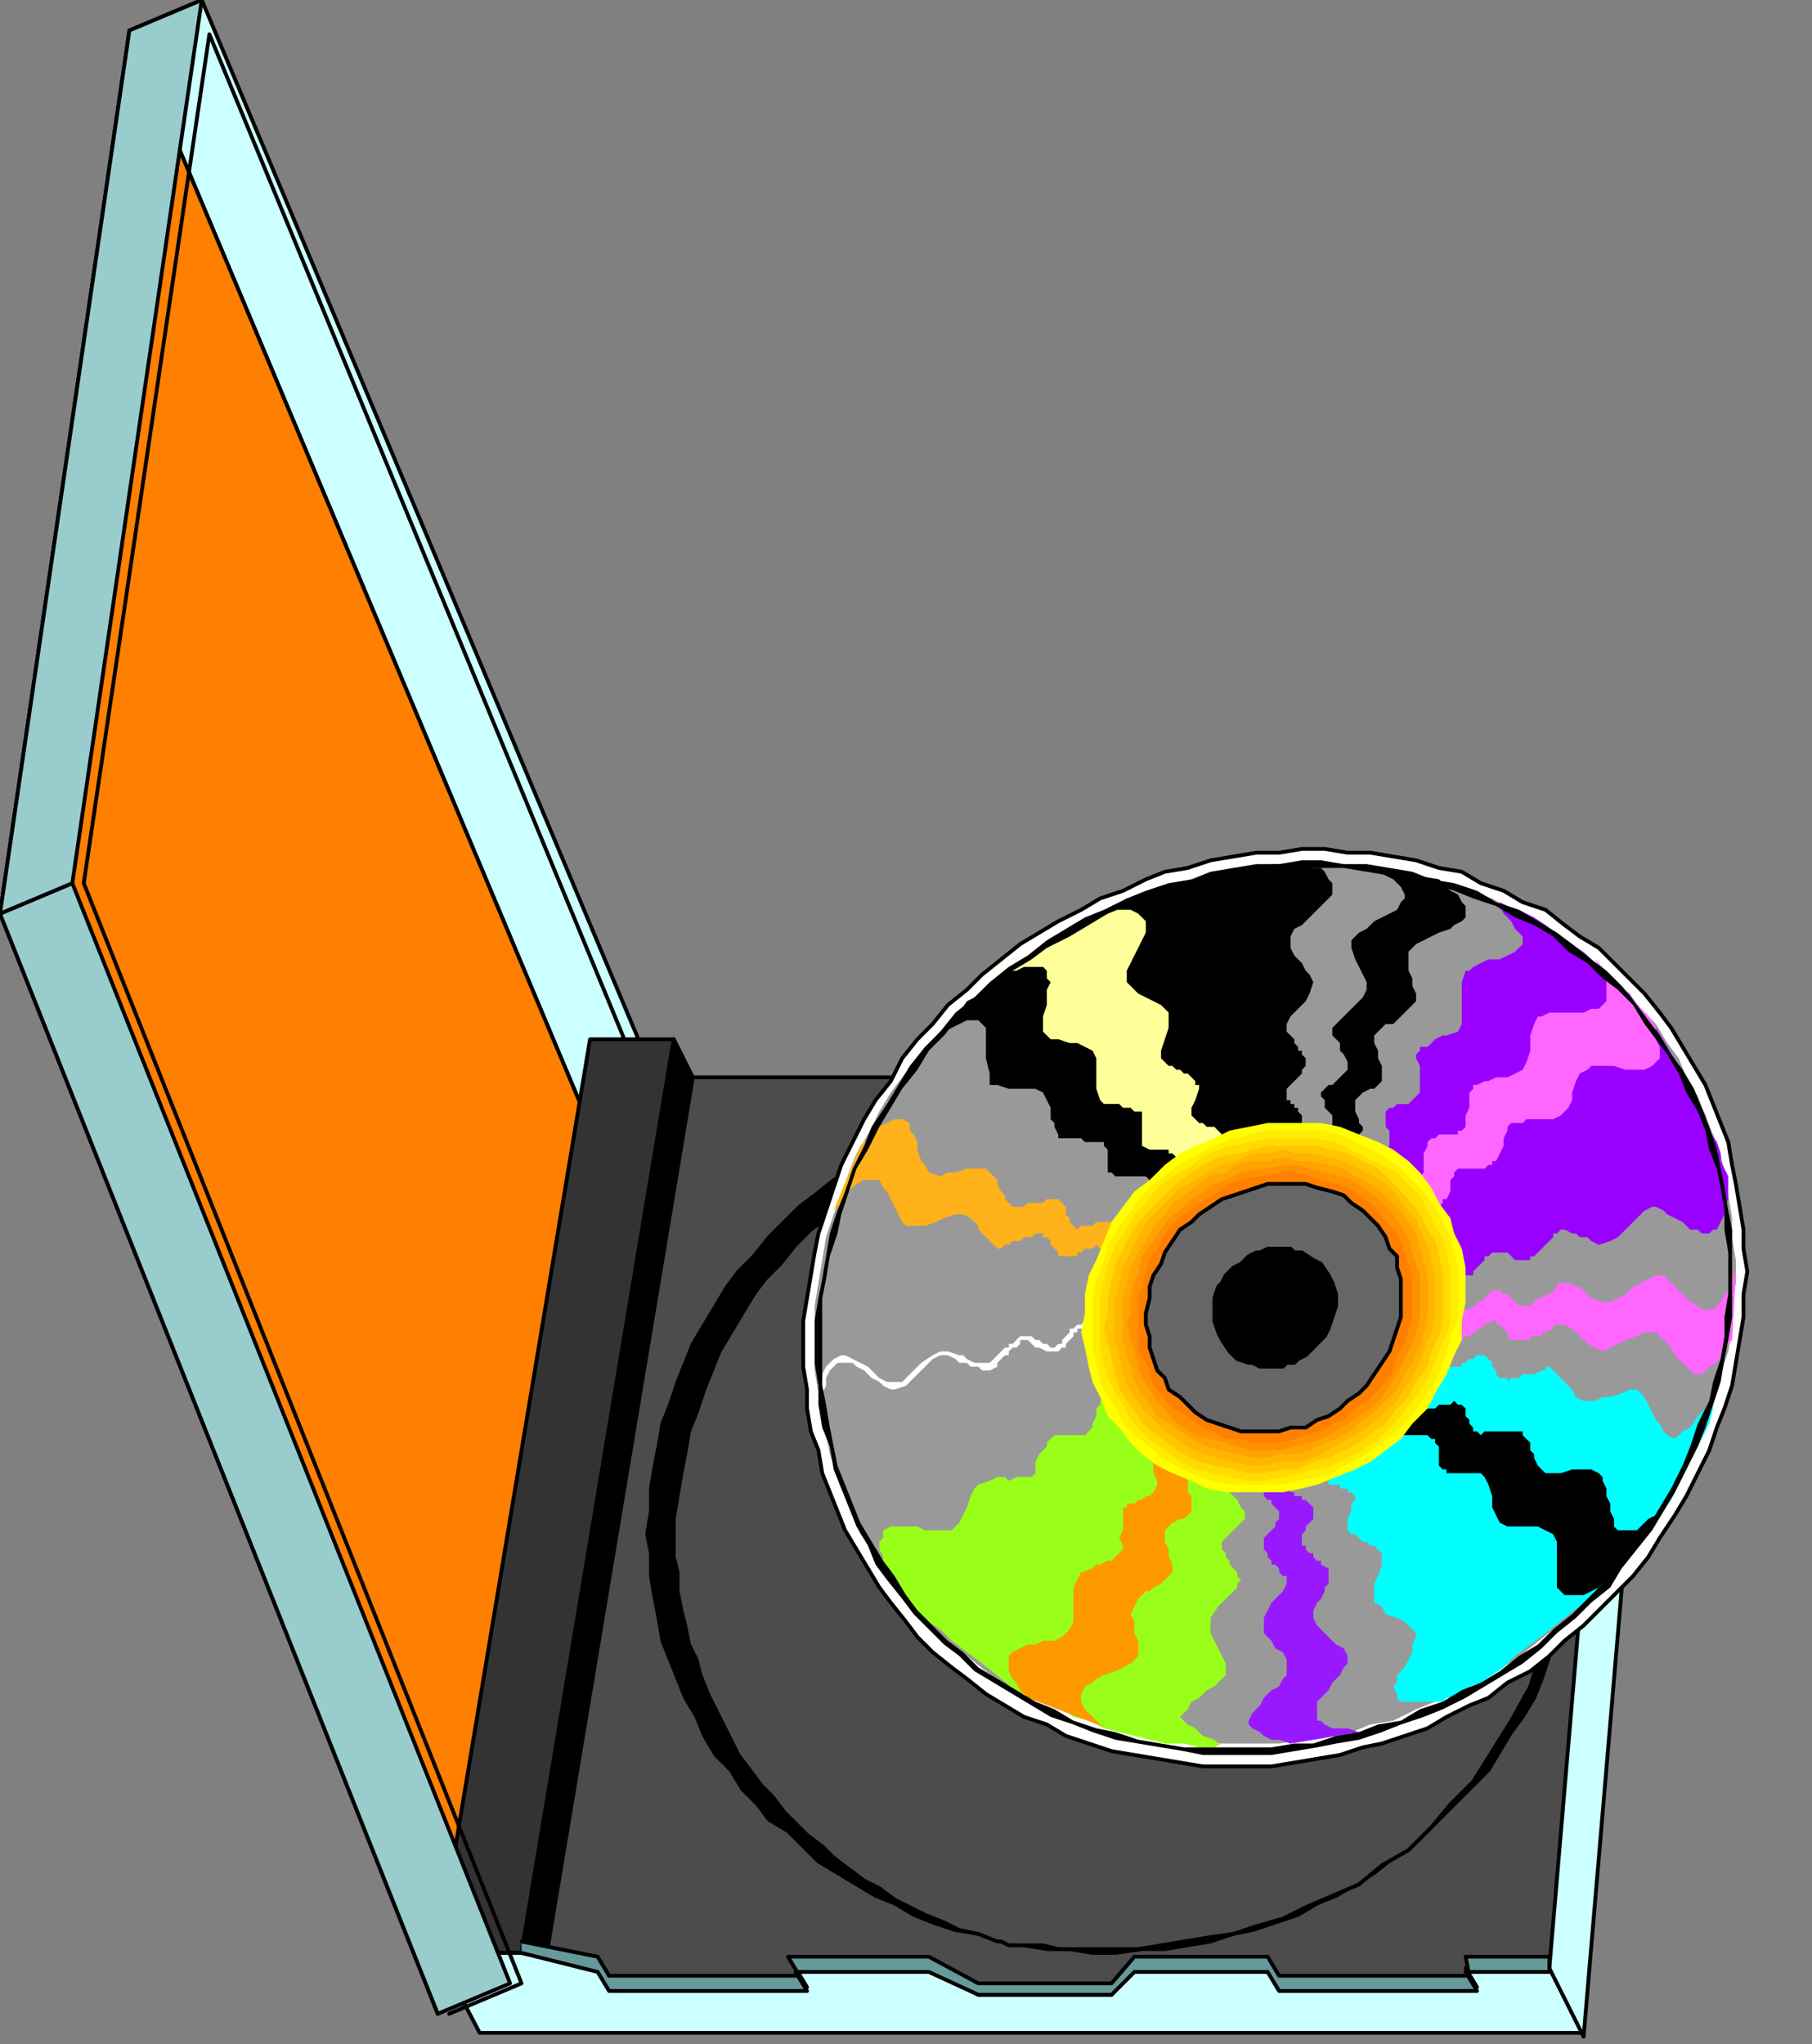
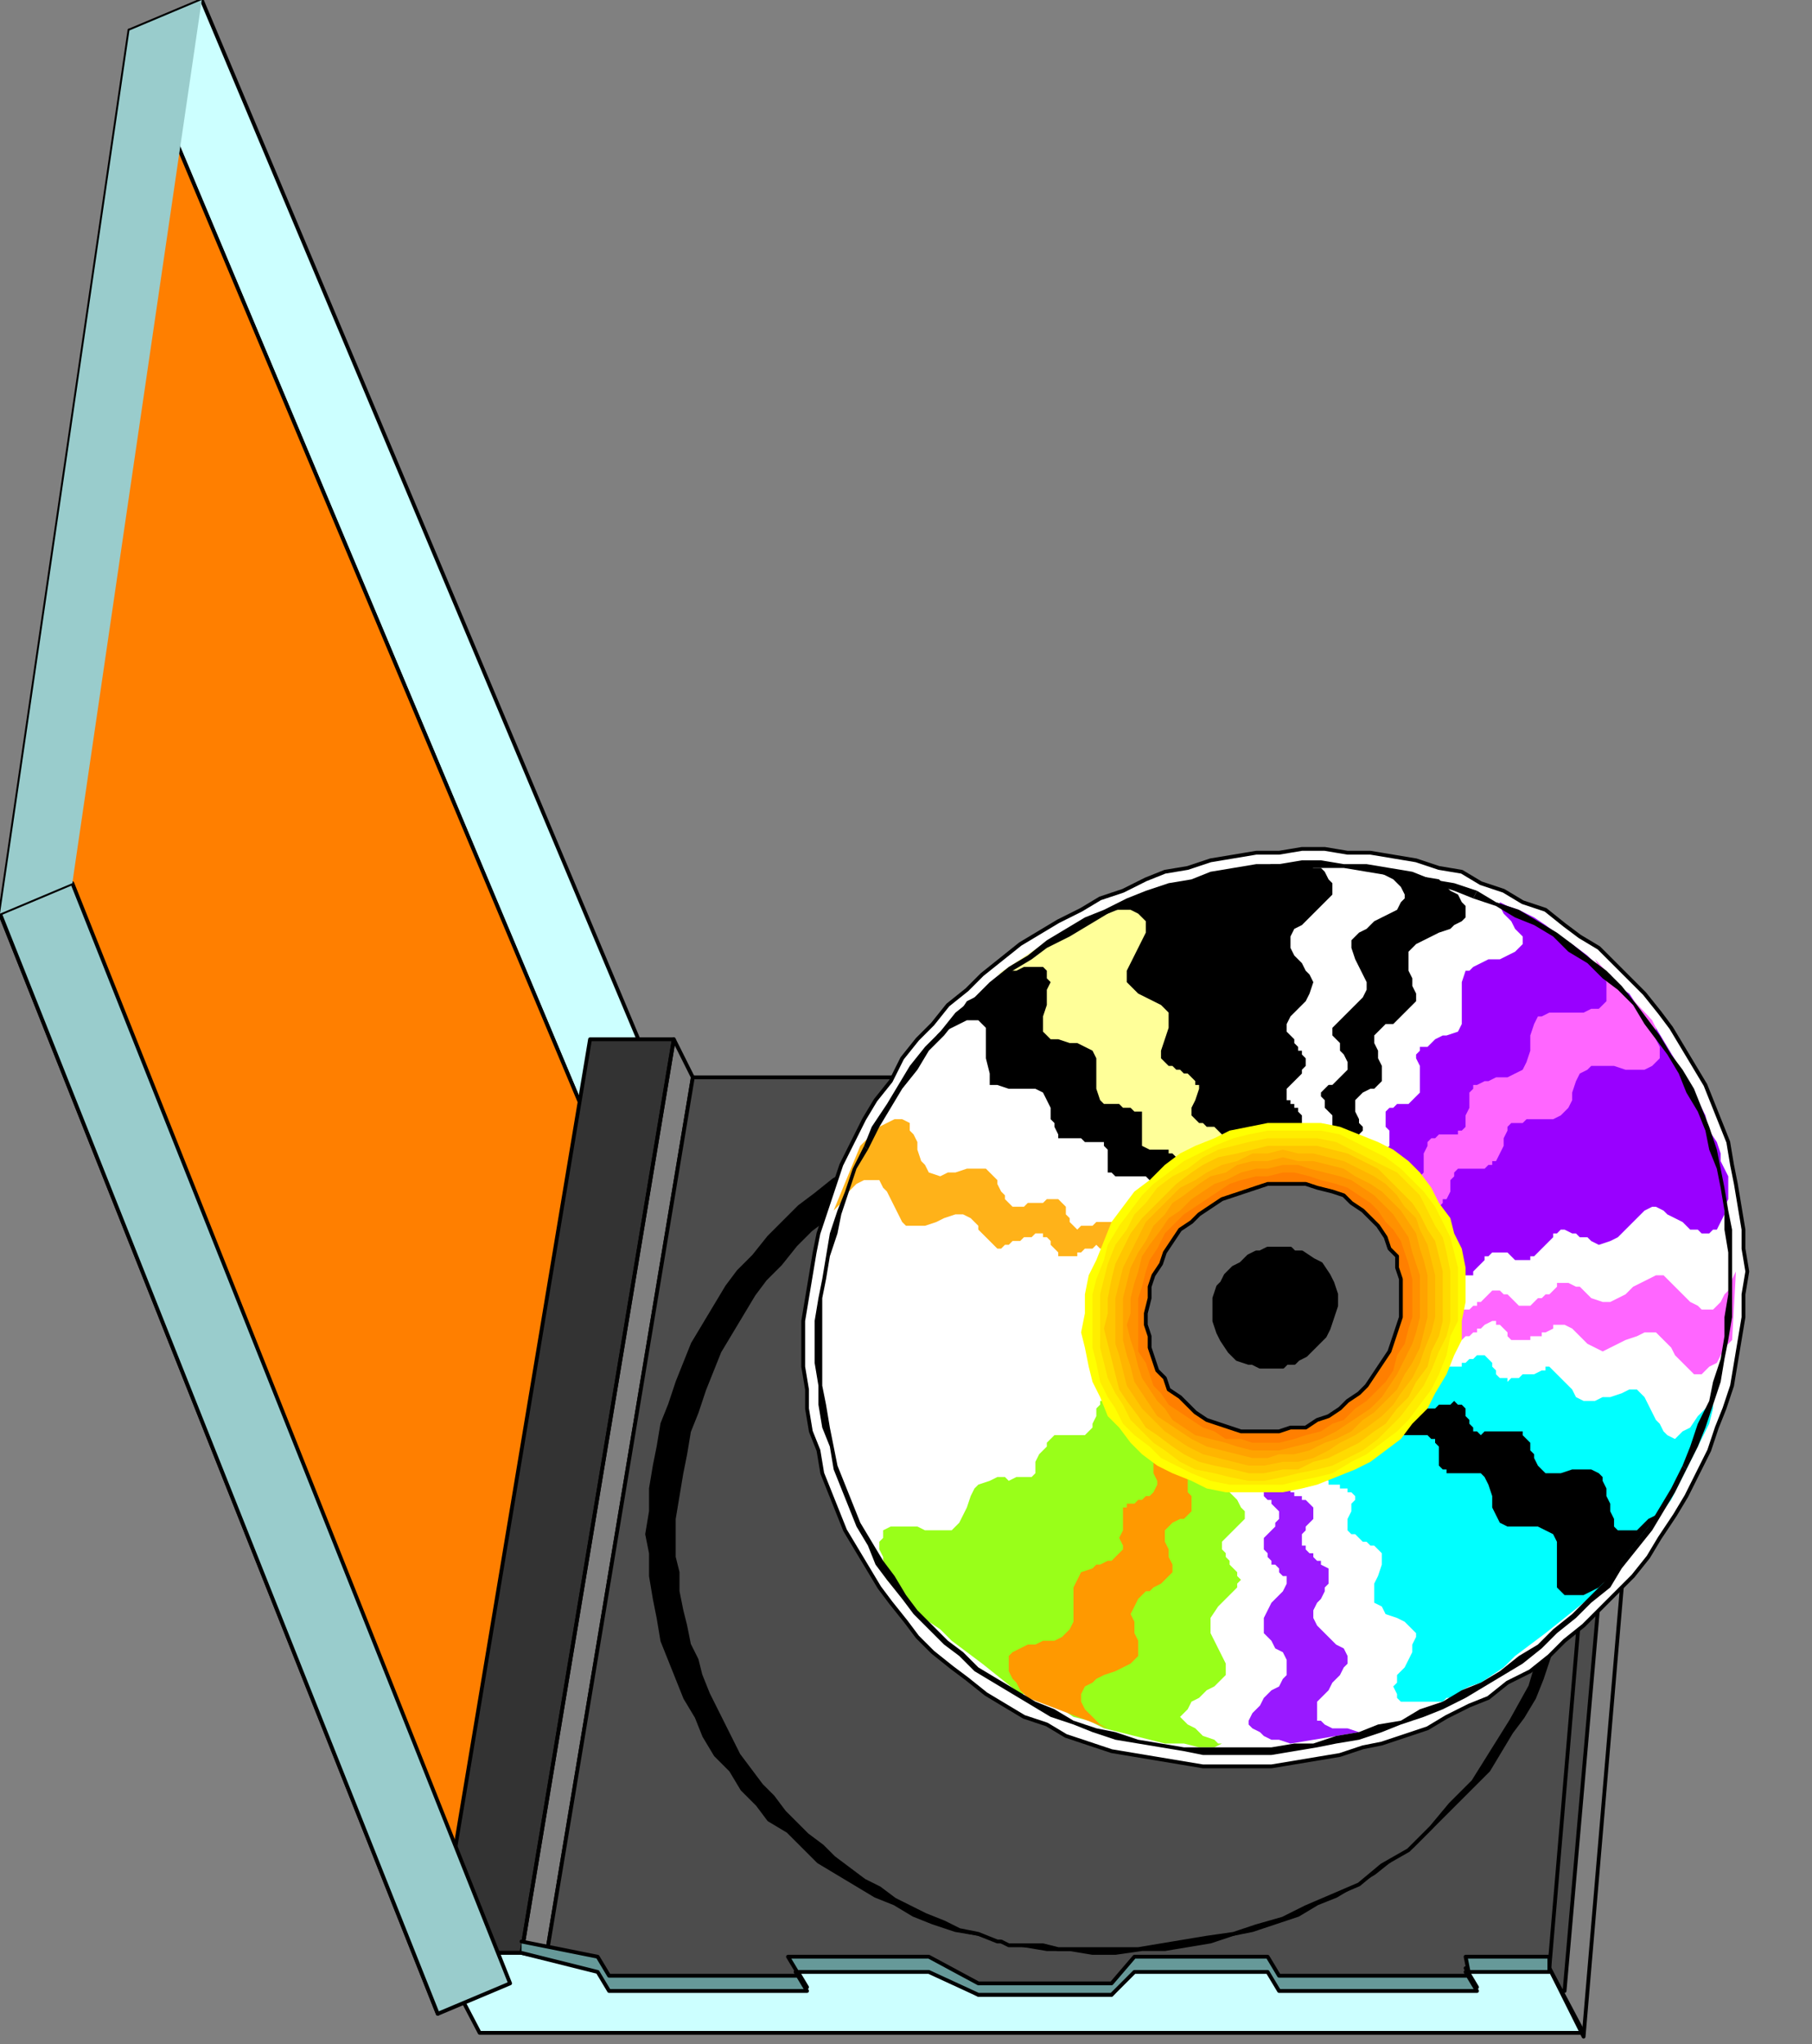
<svg xmlns="http://www.w3.org/2000/svg" fill-rule="evenodd" height="537" preserveAspectRatio="none" stroke-linecap="round" width="476">
  <rect width="100%" height="100%" fill="#808080" stroke="none" />
  <style>.brush0{fill:#fff}.pen0{stroke:#000;stroke-width:1;stroke-linejoin:round}.pen1{stroke:none}.brush2{fill:#cff}.brush3{fill:#000}.brush4{fill:#ff7f00}.brush6{fill:#4c4c4c}.brush7{fill:#9cc}.brush15{fill:#f6f}</style>
  <path class="pen1 brush2" d="M174 288 53 0 34 8l121 288 19-8z" />
  <path class="pen0" fill="none" d="M174 288 53 0 34 8l121 288 19-8" />
  <path class="pen1 brush4" d="m115 529 40-233L34 8 0 240l115 289z" />
  <path class="pen0" fill="none" d="m115 529 40-233L34 8 0 240l115 289" />
  <path class="pen1" style="fill:#333" d="m137 513 40-240h-22l-40 240h22z" />
  <path class="pen0" fill="none" d="m137 513 40-240h-22l-40 240h22" />
-   <path class="pen1 brush3" d="m142 523 40-240-5-10-40 240 5 10z" />
  <path class="pen0" fill="none" d="m142 523 40-240-5-10-40 240 5 10" />
  <path class="pen1 brush6" d="m411 523 21-240H182l-40 240h269z" />
  <path class="pen0" fill="none" d="m411 523 21-240H182l-40 240h269" />
  <path class="pen1 brush3" d="M287 513h6l7-1h6l6-1 6-1 6-2 5-1 6-2 6-2 5-3 5-2 5-3 5-3 5-4 5-3 4-4 4-4 4-4 4-4 4-4 3-5 3-5 3-4 3-5 2-5 2-6 2-5 2-5 1-6 1-6 1-5v-6l1-6-1-6v-5l-1-6-1-6-1-5-2-5-2-5-2-6-3-4-3-5-2-5-4-4-3-5-4-4-4-4-4-4-4-3-4-4-5-3-5-3-5-3-5-3-5-2-6-2-5-2-6-2-6-1-6-1-6-1-6-1h-19l-6 1-6 1-6 1-6 1-6 2-5 2-6 2-5 3-5 2-5 3-5 3-5 3-5 4-4 3-4 4-4 4-4 5-4 4-3 4-3 5-3 5-3 5-2 5-2 5-2 6-2 5-1 6-1 5-1 6v6l-1 6 1 5v6l1 6 1 5 1 6 2 5 2 5 2 5 3 5 2 5 3 5 4 4 3 5 4 4 3 4 5 3 4 4 4 4 5 3 5 3 5 3 5 2 5 3 5 2 6 2 6 1 6 2 6 1 6 1h6l6 1z" />
  <path class="pen0" fill="none" d="M287 513h6l7-1h6l6-1 6-1 6-2 5-1 6-2 6-2 5-3 5-2 5-3 5-3 5-4 5-3 4-4 4-4 4-4 4-4 4-4 3-5 3-5 3-4 3-5 2-5 2-6 2-5 2-5 1-6 1-6 1-5v-6h0l1-6-1-6v-5l-1-6-1-6-1-5-2-5-2-5-2-6-3-4-3-5-2-5-4-4-3-5-4-4-4-4-4-4-4-3-4-4-5-3-5-3-5-3-5-3-5-2-6-2-5-2-6-2-6-1-6-1-6-1-6-1h-6 0-13l-6 1-6 1-6 1-6 1-6 2-5 2-6 2-5 3-5 2-5 3-5 3-5 3-5 4-4 3-4 4-4 4-4 5-4 4-3 4-3 5-3 5-3 5-2 5-2 5-2 6-2 5-1 6-1 5-1 6v6h0l-1 6 1 5v6l1 6 1 5 1 6 2 5 2 5 2 5 3 5 2 5 3 5 4 4 3 5 4 4 3 4 5 3 4 4 4 4 5 3 5 3 5 3 5 2 5 3 5 2 6 2 6 1 6 2 6 1 6 1h6l6 1" />
  <path class="pen1 brush6" d="m333 292-2-1h-3l-2-1h-3l-2-1h-5l-2-1h-22l-6 1-6 1-6 1-6 1-5 2-6 2-6 2-5 3-5 2-5 3-5 3-5 3-5 4-4 4-4 3-4 4-4 5-4 4-3 4-3 5-3 5-3 5-2 5-2 5-2 6-2 5-1 6-1 5-1 6-1 6v10l1 4v5l1 5 1 4 1 5 2 4 1 4 2 5 2 4 2 4 2 4 2 4 3 4 3 4 3 3 3 4 3 3 3 3 4 3 3 3 4 3 4 3 4 2 4 3 4 2 4 2 5 2 4 2 5 1 5 2h1l2 1h9l4 1h21l6-1 6-1 6-1 7-1 6-2 7-2 6-3 7-3 7-3 6-5 7-4 6-6 5-6 6-6 5-8 5-8 5-9 3-10 4-10 3-12 2-12-81-107z" />
  <path class="pen0" fill="none" d="M333 292h0l-2-1h-3l-2-1h-3l-2-1h-5l-2-1h-9 0-13l-6 1-6 1-6 1-6 1-5 2-6 2-6 2-5 3-5 2-5 3-5 3-5 3-5 4-4 4-4 3-4 4-4 5-4 4-3 4-3 5-3 5-3 5-2 5-2 5-2 6-2 5-1 6-1 5-1 6-1 6h0v10l1 4v5l1 5 1 4 1 5 2 4 1 4 2 5 2 4 2 4 2 4 2 4 3 4 3 4 3 3 3 4 3 3 3 3 4 3 3 3 4 3 4 3 4 2 4 3 4 2 4 2 5 2 4 2 5 1 5 2h1l2 1h9l4 1h21l6-1 6-1 6-1 7-1 6-2 7-2 6-3 7-3 7-3 6-5 7-4 6-6 5-6 6-6 5-8 5-8 5-9 3-10 4-10 3-12 2-12" />
  <path class="pen1 brush2" d="M137 513h-22l11 21h290l-9-17h-22l3 5h-52l-3-5h-35l-6 7h-35l-13-7h-35l3 5h-52l-3-5-20-4z" />
  <path class="pen0" fill="none" d="M137 513h-22l11 21h290l-9-17h-22l3 5h-52l-3-5h-35l-6 7h-35l-13-7h-35l3 5h-52l-3-5-20-4" />
-   <path class="pen1 brush2" d="m416 535 20-235-9-18-20 235 9 18z" />
  <path class="pen0" fill="none" d="m416 535 20-235-9-18-20 235 9 18" />
  <path class="pen1 brush7" d="M134 521 19 232l-19 8 115 289 19-8z" />
  <path class="pen0" fill="none" d="M134 521 19 232l-19 8 115 289 19-8" />
  <path class="pen1 brush7" d="M19 232 53 0 34 8 0 240l19-8z" />
-   <path class="pen0" fill="none" d="M19 232 53 0 34 8 0 240l19-8m99 297 19-8m27-248L55 9 22 232l115 289" />
  <path class="pen1" style="fill:#699" d="m137 513 20 5 3 5h52l-3-5h35l13 6h35l6-6h35l3 5h52l-3-5h22v-4h-22l1 5h-50l-3-5h-35l-6 7h-35l-13-7h-37l3 5h-50l-3-5-20-4v3z" />
  <path class="pen0" fill="none" d="m137 513 20 5 3 5h52l-3-5h35l13 6h35l6-6h35l3 5h52l-3-5h22v-4h-22l1 5h-50l-3-5h-35l-6 7h-35l-13-7h-37l3 5h-50l-3-5-20-4" />
  <path class="pen1 brush0" d="m280 456 6 2 6 2 6 1 6 1 6 1 6 1h18l6-1 6-1 6-1 6-2 5-1 6-2 6-2 5-3 6-3 5-2 5-4 6-3 5-4 4-4 5-4 4-4 5-5 4-4 4-5 3-5 4-6 3-5 3-6 3-6 2-6 2-5 2-6 1-6 1-6 1-6v-6l1-6-1-6v-5l-1-6-1-6-1-5-1-6-2-5-2-5-2-5-3-5-3-5-3-5-3-4-4-5-4-4-4-4-4-4-5-3-4-3-5-4-6-2-5-3-6-2-5-3-6-1-6-2-6-1-6-1h-6l-6-1h-6l-6 1h-6l-6 1-6 1-6 2-6 1-5 2-6 3-6 2-5 3-6 3-5 3-5 3-5 4-5 4-4 4-5 4-4 5-4 4-4 5-3 6-4 5-3 5-3 6-3 6-2 6-2 6-2 6-1 5-1 6-1 6-1 6v12l1 6v5l1 6 2 5 1 6 2 5 2 5 2 5 3 5 3 5 3 5 3 4 4 5 3 4 4 4 5 4 4 3 5 4 5 3 5 3 6 2 5 3z" />
  <path class="pen0" fill="none" d="M280 456h0l6 2 6 2 6 1 6 1 6 1 6 1h18l6-1 6-1 6-1 6-2 5-1 6-2 6-2 5-3 6-3 5-2 5-4 6-3 5-4 4-4 5-4 4-4 5-5 4-4 4-5 3-5 4-6 3-5 3-6h0l3-6 2-6 2-5 2-6 1-6 1-6 1-6v-6l1-6-1-6v-5l-1-6-1-6-1-5-1-6-2-5-2-5-2-5-3-5-3-5-3-5-3-4-4-5-4-4-4-4-4-4-5-3-4-3-5-4-6-2-5-3-6-2h0l-5-3-6-1-6-2-6-1-6-1h-6l-6-1h-6l-6 1h-6l-6 1-6 1-6 2-6 1-5 2-6 3-6 2-5 3-6 3-5 3-5 3-5 4-5 4-4 4-5 4-4 5-4 4-4 5-3 6-4 5-3 5-3 6h0l-3 6-2 6-2 6-2 6-1 5-1 6-1 6-1 6v12l1 6v5l1 6 2 5 1 6 2 5 2 5 2 5 3 5 3 5 3 5 3 4 4 5 3 4 4 4 5 4 4 3 5 4 5 3 5 3 6 2 5 3" />
-   <path class="pen1" style="fill:#999" d="M324 458h12l7-1 6-1 6-1 5-2 6-1 6-3 5-2 6-2 5-3 5-3 5-3 5-4 5-4 4-3 5-4 4-4 4-5 4-4 3-5 4-5 3-5 3-5 2-5 3-6 2-5 2-6 1-5 2-6 1-6v-6l1-6v-6l-1-6v-5l-1-6-1-6-1-5-2-5-2-5-2-5-3-5-2-5-3-4-3-5-4-4-3-4-4-4-4-3-4-4-5-3-4-3-5-3-5-2-5-3-6-2-5-2-6-1-5-2-6-1h-6l-6-1h-13l-6 1h-6l-6 1-6 2-6 1-5 2-6 2-6 2-5 3-5 3-6 3-5 3-4 3-5 4-5 4-4 4-4 4-4 4-4 5-4 5-3 4-3 5-3 6-3 5-2 5-2 6-2 5-2 6-1 6-1 6-1 6v17l1 6 1 6 1 5 1 5 2 6 2 5 2 5 2 5 3 4 3 5 3 4 4 4 3 4 4 4 4 4 4 3 5 4 4 3 5 2 5 3 5 2 5 2 6 2 5 2 6 1 6 1 6 1h12z" />
  <path class="pen1 brush3" d="M301 235h1l1-1h2l2-1h2l3-1 2-1 3-1h4l3-1 3-1h4l3-1h9l2 1h2l1 1 1 2 1 1v3l-1 1-2 2-1 1-2 2-2 2-2 1-1 2v3l1 2 2 2 1 2 1 1 1 2-1 3-1 2-1 1-1 1-1 1-1 1-1 2v2l1 1 1 1v1l1 1v1h1v1l1 1v2l-1 1v1l-1 1-1 1-1 1-1 1v3h1v1h1v1h1v1l1 1v4l-1 1v1h-1l-1 1v3l1 1 1 1v3l-1 1v1h-1l-1 1h-1l-1 1v2l1 1v1l1 1v3l-1 1-1 2v4l1 2-1 1v1l-1 1-9 5v-3h-1l-2-1-1-1-1-1-1-1-1-1v-2l-1-1h-4l-2-1h-1v-3l1-2v-1l-1-1-1-1h-5l-1-1v-3l-1-1v-1l-1-1-1-1h-8l-1-1h-1v-6l-1-1v-1h-5l-1-1h-6v-1l-1-2v-1l-1-1v-3l-1-2-1-2-2-1h-7l-3-1h-2v-3l-1-4v-8l-1-1-1-1h-3l-2 1-2 1-2 1-2 1 1-1 1-1 2-2 2-2 2-3 4-2 3-3 4-3 4-3 5-3 4-3 6-3 5-3 6-3 6-2z" />
  <path class="pen1 brush0" fill-rule="nonzero" d="M222 356h-1l-2 1-1 1-1 1-1 2-1 2v2l-1 3h1l1-2 1-2v-2l1-2 1-1 1-1h2zm13 7h-2l-2-1-2-2-1-1-2-1-2-1-2-1v2h2l1 1 2 1 2 2 2 1 1 1 2 1h1zm17-7-3-1h-2l-2 1-3 2-1 1-2 2-2 2h-2v2l3-1 2-2 2-2 1-1 2-2 2-1h2l2 1z" />
  <path class="pen1 brush0" fill-rule="nonzero" d="M260 358h-4l-2-1-1-1h-1l-1 1 1 1h2l1 1h2l1 1h2l2-1z" />
-   <path class="pen1 brush0" fill-rule="nonzero" d="m267 352-1 1h-1v1h-1l-1 1-1 1-1 1-1 1 2 1v-1l1-1 1-1h1v-1l1-1h1l1-1z" />
  <path class="pen1 brush0" fill-rule="nonzero" d="M271 351h-3l-1 1 1 1v-1h2z" />
  <path class="pen1 brush0" fill-rule="nonzero" d="m278 353-1 1h-1l-1-1h-1l-1-1h-1l-1-1-1 1 1 1 1 1h1l2 1h3l1-1z" />
  <path class="pen1 brush0" fill-rule="nonzero" d="m283 348-1 1h-1v1l-1 1-1 1v1h-1l1 1h1v-1l1-1 1-1v-1h1v-1zm8 1-1-1h-2l-1-1h-2l-1 1h-1v1h5l1 1h1z" />
  <path class="pen1 brush0" fill-rule="nonzero" d="m300 346-2-1-1 1h-1l-2 1-1 1-1 1h-1l-1 1 2 1 1-1 1-1 1-1h1l1-1h2z" />
  <path class="pen1 brush0" fill-rule="nonzero" d="M303 349h1-1v-1h-1v-1h-1v-1h-1l-1 1 1 1h1v1h1v1h2-1v1l1-1z" />
  <path class="pen1 brush0" fill-rule="nonzero" d="M313 345h-4l-1 1-1 1-2 1-1 1h-1l1 1h1l1-1 1-1 2-1h1l1-1 1 1z" />
  <path class="pen1 brush0" fill-rule="nonzero" d="m325 345-2-1h-3l-2 1h-1l-2 1h-1l-1-1-1 2h5l2-1h1l1-1 2 1h1z" />
  <path class="pen1" style="fill:#ffb219" d="m325 340-1-2-1-1h-3l-1-1h-2l-1-1v-1l-1-1-1-1h-8v-3l-1-1v-1l-1-1h-7l-1-1v-1l-1-1-1-1-1-1h-5l-1 1h-3l-1 1-1-1-1-1v-1l-1-1v-2l-1-1-1-1h-3l-1 1h-4l-1 1h-3l-1-1-1-1v-1l-1-1-1-2v-1l-2-2-1-1h-5l-3 1h-2l-2 1-3-1-1-2-1-1-1-3v-2l-1-2-1-1v-2l-2-1h-2l-2 1-2 1-1 1-2 2-2 2-7 17 2-2 1-2 2-2 1-1 2-1h4l1 2 1 1 1 2 1 2 1 2 1 2 1 1h5l3-1 2-1 3-1h2l2 1 2 2v1l1 1 1 1 1 1 1 1 1 1h1l1-1h1l1-1h2l1-1h2l1-1h2v1h1l1 1v1l1 1 1 1v1h5v-1h1l1-1h2l1-1 1 1h2v1h1l1 1v1l1 1h2l2-1h4v1l1 1v1l1 1 1 2h1l1-1h3l1-1h1l1 1 1 1 1 1h1l2 1h4l1 1 1 1 1-1z" />
  <path class="pen1" style="fill:#99ff19" d="m319 459 2-1h-1l-1-1-3-1-2-2-2-1-2-2 1-1 1-1 1-2 2-1 2-2 2-1 2-2 1-1v-3l-1-2-1-2-1-2-1-2v-4l2-3 1-1 1-1 1-1 1-1 1-1v-1l1-1-1-1v-1l-1-1-1-1v-1l-1-1v-1l-1-1v-2l1-1 1-1 1-1 1-1 1-1 1-1v-2l-1-1-1-2-1-1-1-1v-3l1-1v-1h1l1-1 1-1v-3l-1-1v-1l-1-1v-2l1-1h1l1-1 1-1h1l1-1v-2l-1-2v-1l-1-1v-1l1-1 1-1 1-1v-7l1-2 1-1-5-1-3-2-2-1-1 1-1 1-1 1-2 1-1 1-1 1h-4l-1 1-1 1v1l-1 1-1 2-1 1v-1h-3l-1-1h-1l-1 1h-1l-1 1-1 2v1l-1 1-1 1h-6l-1 1h-1v1l-1 1v2l-1 2v1l-1 1-1 1h-8l-1 1-1 1v1l-2 2-1 2v3l-1 1h-4l-2 1-1-1h-2l-2 1-3 1-1 1-1 2-1 3-1 2-1 2-2 2h-7l-2-1h-7l-2 1v2l-1 1v2l1 2v2l1 3v1l1 1 1 1 1 1 1 2 2 1 2 3 3 2 3 2 3 3 4 3 4 3 5 4 5 4h2l1 1 2 1 3 1 3 1 3 2 4 1 4 2 4 1 4 1 4 1 4 1h5l4 1h4z" />
  <path class="pen1" style="fill:#f90" d="m291 454-2-1-2-2-1-1-1-1-1-2v-2l1-2 2-1 1-1 2-1 3-1 2-1 2-1 1-1 1-1v-4l-1-2v-3l-1-2 1-2 1-2 2-2h1l1-1 2-1 1-1 1-1 1-1v-2l-1-2v-2l-1-2v-3l1-1 1-1 2-1h1l1-1 1-1v-4l-1-1v-6l1-1h1v-1l1-1h1l1-1 1-1v-1l-1-1v-4l1-1h1v-1h3l1-1h1v-8l1-1 2-1 1-1v-3l1-2v-1l1-1 1-1-2-1-1 1-1 1-1 1-1 1v2l-1 1-1 1-1 1h-2v1l-1 1v6l-1 1h-4v1h-2l-1 1v2l-1 1v4h-1l-1 1h-1l-1 1h-1l-1 1v1h-1v4l1 2v1l-1 2-1 1h-1l-1 1h-1l-1 1h-2v1h-1v6l-1 2 1 2v1l-1 1-1 1-1 1h-1l-2 1h-1l-1 1-3 1-1 2-1 2v9l-1 2-1 1-1 1-2 1h-3l-2 1h-2l-2 1-2 1-1 1v4l1 2 1 1 1 2 2 2 21 8z" />
  <path class="pen1" style="fill:#9919ff" d="m336 353-1 1-1 2v1l1 1v5l-1 1-1 1v2l1 1 1 1v1l1 2v1l-1 1h-1v1h-1v1h-1v1l-1 1v1l1 1 1 1 1 1v3l-2 2-1 2v1l1 2v1l1 1h1v1l1 1 1 1v2l-1 1v1l-1 1-1 1-1 1v3l1 1v1l1 1v1h1l1 1v1l1 1h1v2l-1 2-1 1-1 1-1 1-1 2-1 2v4l2 2 1 2 2 1 1 2v4l-1 1-1 2-2 1-2 2-1 2-1 1-1 1-1 2v1l1 1 2 1 1 1 2 1h2l3 1 18-3-3-1h-4l-2-1-1-1h-1v-5l1-1 2-2 1-2 2-2 1-2 1-1v-2l-1-2-2-1-2-2-1-1-2-2-1-2v-2l1-2 1-1 1-2v-1l1-1v-4l-2-1v-1h-1l-1-1v-1h-1l-1-1v-1h-1v-3l1-1v-1l1-1 1-1v-3l-1-1-1-1h-1v-1h-2v-1h-1v-6l1-2 1-1-1-1v-1l-1-1h-1l-1-1v-3h1v-1l1-1 1-1h1v-2l-1-1-1-1-1-1-1-1v-3l1-2v-3l-1-1v-1l-1-2 1-1v-1h-1z" />
  <path class="pen1" style="fill:#0ff" d="M450 370v-1h-1l-1 1-2 2-2 3-2 1-2 2-2-1-1-1-1-2-1-1-1-2-1-2-1-2-1-1-1-1h-2l-2 1-3 1h-2l-2 1h-3l-2-1-1-2-1-1-1-1-1-1-1-1-1-1-1-1h-1v1h-1l-2 1h-3l-1 1h-2l-1 1v-1h-2l-1-1v-1l-1-1v-1l-1-1-1-1h-2l-1 1h-1l-1 1h-1v1h-5l-1-1-1-1-1-1v-1l-1-1h-1l-1 1h-6v-2l-1-1v-1l-1-2h-1l-2 1h-3l-1 1-1-1h-1l-1-1v-1l-2-1h-6l-1-1-1-1-2 4-4 3v4l1 1 1 1 1 2v1l-1 1v3l1 1h1l1 1 1 1 1 1 1 1-1 1-1 2-1 1v3l1 1 1 1h1l1 1 1 1v1l-1 2v4l1 1v1h3v1h2v1h1l1 1v1l-1 1v2l-1 2v3l1 1h1l1 1 1 1h1l1 1h1l1 1 1 1v3l-1 3-1 2v5l2 1 1 2 3 1 2 1 1 1 2 2v1l-1 2v2l-1 2-1 2-2 2v2l-1 1 1 2v1l1 1h11l1-1h1l2-1 1-1 2-1 3-1 3-2 3-2 3-3 4-3 4-3 5-4 5-4 5-4v-1l1-1 1-1 2-2 2-2 2-3 2-3 3-3 2-3 3-4 2-4 2-4 2-4 2-4 2-4 1-4z" />
  <path class="pen1 brush3" d="m437 396-2 2-2 1-2 2-1 1h-5l-1-1v-2l-1-2v-2l-1-2v-2l-1-2v-1l-1-1-2-1h-5l-3 1h-4l-2-2-1-2v-1l-1-1v-2l-1-1-1-1v-1h-10l-1 1-1-1h-1v-1l-1-1v-1l-1-1v-2l-1-1h-1l-1-1-1 1h-3l-1 1h-2l-1-1h-1v-1l-1-1-1-1v-2h-1l-1-1h-6l-1-1v-6h-7l-1-1h-1v-1l-1-2h-1l-1-1h-2l-1-1-1-1h-1l-1-2-1 2v1l1 2h1l1 1 2 1 1 1 1 1v2l1 1 1 1h2l2 1h2v7l1 1h4l1 1h1v3l1 1v2h1l1 1h7l1 1h1v1l1 1v5l1 1h1v1h9l1 1 1 2 1 3v3l1 2 1 2 2 1h8l2 1 2 1 1 2v12l1 1 1 1h5l2-1 2-1 2-2 15-19z" />
  <path class="pen1 brush15" d="m346 343 1 1 1 1h3l1-1h2l1 1 1 1 1 1h3l1-1h1l2-1h2l1 1 1 1v1l1 1 1 1h1l1-1h2l1-1h3l1 1 1 1v1h2l1 1h1l1-1h1l1-1h1v-1h1l1-1 2-1h1v1h1l1 1 1 1v1l1 1h5v-1h3v-1h1l2-1v-1h3l2 1 1 1 1 1 1 1 1 1 2 1 2 1 2-1 2-1 2-1 3-1 2-1h3l1 1 2 2 1 1 1 2 2 2 1 1 1 1 1 1h2l1-1 1-1 2-1 1-2 1-2 2-2 1-18-1 2-1 3-1 1-1 2-1 1-1 1h-3l-1-1-2-1-1-1-2-2-1-1-2-2-1-1h-2l-2 1-2 1-2 1-2 2-2 1-2 1h-2l-3-1-1-1-1-1-1-1h-1l-2-1h-3v1l-1 1-1 1h-1l-1 1h-1l-1 1-1 1h-3l-1-1-1-1-1-1h-1l-1-1h-2l-1 1-1 1-1 1h-1v1h-1l-1 1h-4l-1-1h-1l-1-1h-3l-1 1-1 1h-2l-1 1-1-1-1-1-1-1v-1h-1v-1h-2l-1 1-1 1-2 1h-4l-1-1h-5l-1 1h-2l-1-1-1-1v2z" />
  <path class="pen1" style="fill:#90f" d="m396 238-2-1v1l1 2 2 2 1 2 2 2v2l-1 1-1 1-2 1-2 1h-3l-2 1-2 1-1 1h-1l-1 3v11l-1 2-3 1h-1l-2 1-1 1-1 1h-2v1l-1 1v1l1 2v7l-1 1-1 1-1 1h-3l-1 1h-1l-1 1v4l1 1v4l-1 1v1h-1l-1 1h-1l-1 1h-1l-1 1v6l-1 1-1 1h-3v1h-3v5l-1 2v1h-1l-1 1-1 1-1 1-1 1v2l-1 1-1 2h-1l-1 1 3 3 3 4h4l1-1h2l1-1h1l2 1h2l1-1h1l1-1 2-1 1-1 1-1 1 1 1 1 1 1h1v1h3l1-1 1-1 1-1 1-1h2l1 1h7v-1l1-1 1-1 1-1v-1h1l1-1h4l1 1 1 1h4v-1h1l1-1 1-1 1-1 1-1 1-1v-1h1l1-1h1l2 1h1l1 1h2l1 1 2 1 3-1 2-1 1-1 2-2 2-2 2-2 2-1h1l2 1 1 1 2 1 2 1 2 2h2l1 1h2l1-1h1l1-2 1-2v-2l1-2v-6l-1-2-1-2v-2l-1-3-2-3-1-4-2-4-2-4-3-5-3-5-3-5-1-1-1-2-1-1-2-2-2-3-3-2-2-3-3-2-3-3-4-3-3-2-4-3-3-2-4-2-3-1z" />
  <path class="pen1 brush15" d="m419 252 1 2 1 2 1 2v5l-1 1-1 1h-2l-2 1h-9l-2 1h-1l-1 2-1 3v4l-1 3-1 2-2 1-2 1h-3l-2 1h-1l-2 1h-1v1l-1 1v4l-1 2v3l-1 1h-1v1h-5l-1 1h-1l-1 1v1l-1 2v5l-1 1h-1v1h-1l-1 1h-4v1l-1 2v2l-1 1-1 1-1 1h-6v1l-1 1v3l-1 1-1 1-1 1h-2l-1 1-1 1-1 2-1 1-1 1-2 1h-1l1 2h2l1-1 2-1 1-1 1-1 1-1 1-1h4l1-1 1-1v-2l1-1 1-1v-1h3l1 1h3l1-1 1-1 1-1v-2l1-1h1l1-1h5l1-1v-1h1l1-2v-3l1-1v-1l1-1h7l1-1h1v-1h1l1-2 1-2v-2l1-2v-1l1-1h3l1-1h7l2-1 2-2 1-2v-2l1-3 1-2 2-1 1-1h6l3 1h5l2-1 1-1 1-1v-3l-1-2v-3l-1-2-15-16z" />
  <path class="pen1 brush3" d="m338 333 2-1v-1l1-2v-1l1-2v-1l1-1 1-1 2-2v-8h2l1-1h2v-1h1v-8h1l1-1 1-1h1v-1l1-1v-1l1-1v-1l-1-1v-1l-1-2v-3l1-1 1-1 2-1h1l1-1 1-1v-4l-1-2v-2l-1-2v-2l1-1 1-1 1-1h2l1-1 1-1 2-2 2-2v-2l-1-2v-2l-1-2v-5l1-1 1-1 2-1 2-1 2-1 3-1 1-1 2-1 1-1v-3l-1-1-1-2-2-1-1-1-2-2-18-3 2 1 2 1 2 1 1 1 1 1 1 2v1l-1 1-1 2-2 1-2 1-2 1-2 2-2 1-1 1-1 1v2l1 3 1 2 1 2 1 2v2l-1 2-2 2-1 1-1 1-1 1-1 1-1 1-1 1v2l2 2v2l1 1 1 2v2l-1 1-1 1-1 1-1 1h-1l-1 1-1 1v1l1 1v2l1 1 1 1v5l-1 1h-1v1l-1 1-1 1v3l1 1v3l-1 1h-1v1h-2v1h-1l-1 1v2l1 3v2l-1 2-1 1-1 1v6l-1 1-1 1 1 1z" />
  <path class="pen1" style="fill:#ff9" d="M328 335v-2l-1-1-2-1-1-1-1-1v-4l-1-1-1-1h-1l-1-1h-1l-2-1h-1l1-2v-2l1-1v-2l-1-1-1-1h-3l-1-1h-1v-6l-1-1-1-1h-1v-1h-5l-2-1v-9h-2l-1-1h-2l-1-1h-4l-1-1-1-3v-8l-1-2-2-1-2-1h-2l-3-1h-2l-2-2v-4l1-3v-4l1-2-1-1v-2l-1-1h-5l-2 1h-2l-3 1 15-10 12-6h2l2-1h4l2 1 1 1 1 1v3l-1 2-1 2-1 2-1 2-1 2v3l1 1 2 2 2 1 2 1 2 1 2 2v4l-1 3-1 3v2l1 1 1 1h1l1 1h1l1 1h1l1 1 1 1v1h1v1l-1 3-1 2v2l1 1 1 1h1l1 1h2l1 1 1 1v4l-1 2v1l1 1 1 1h1l1 1 1 1v3l-1 1-1 2-1 1 1 1 1 1 1 1h1l1 1 1 1v2l-1 2 1 1v1l1 2 1 1 1 1v1l-1 2-2 1z" />
  <path class="pen1 brush3" fill-rule="nonzero" d="m442 385-3 6-3 5-3 5-4 5-4 5-4 5-4 4-4 4-5 4-4 4-5 3-5 4-5 3-5 2-5 3-6 2-5 3-6 1-5 2-6 1-6 2h-5l-6 1h-23l-6-1-6-1-6-2-5-1-6-2v1l5 2 6 2 6 1 6 1 6 1 5 1h18l6-1 6-1 5-1 6-1 6-2 5-2 6-2 5-2 6-3 5-3 5-3 5-3 5-4 4-4 5-4 4-4 5-4 3-5 4-5 4-5 3-5 3-5 3-6z" />
  <path class="pen1 brush3" fill-rule="nonzero" d="m387 236 6 2 5 3 5 2 5 3 4 4 5 3 4 4 4 3 4 4 3 5 3 4 3 4 3 5 2 5 3 5 2 5 1 5 2 5 1 5 1 6v5l1 6v11l-1 6v5l-1 6-2 6-1 5-3 6-2 6-2 5 1 1 3-6 2-5 2-6 2-6 1-6 1-5 1-6v-23l-1-5-1-6-1-5-1-5-2-6-2-5-2-5-3-5-3-4-3-5-3-4-3-4-4-5-4-4-4-3-5-4-4-3-5-3-5-3-6-2-5-3z" />
  <path class="pen1 brush3" fill-rule="nonzero" d="m228 302 3-6 3-5 3-5 4-5 3-5 4-4 4-5 5-4 4-4 5-4 5-3 4-3 6-3 5-3 5-3 5-2 6-2 5-2 6-2 6-1 5-1 6-1 6-1h17l6 1 6 1 5 1 6 1 6 2 5 2 1-2-6-2-6-1-5-2-6-1-6-1h-6l-6-1h-5l-6 1h-6l-6 1-6 1-5 2-6 1-6 2-5 2-6 3-5 2-5 3-5 3-5 4-5 3-5 4-4 4-5 4-4 5-4 4-4 5-3 5-3 5-4 6-2 5z" />
  <path class="pen1 brush3" fill-rule="nonzero" d="m282 452-5-3-5-2-5-3-5-3-5-3-4-4-4-3-4-4-4-4-3-4-3-5-3-4-3-5-3-5-2-5-2-5-2-5-1-5-1-5-1-6-1-5v-23l1-5 1-6 2-6 1-5 2-6 2-6 3-5-1-1-3 6-2 6-2 5-2 6-1 6-1 6-1 5-1 6v11l1 6v5l1 6 2 5 1 6 2 5 2 5 2 5 3 5 2 5 3 4 4 5 3 4 4 4 4 4 4 3 4 4 5 3 5 3 5 3 5 3 6 2z" />
  <path class="pen1" style="fill:#ff0" d="m313 389 4 2 5 1h15l5-1 4-1 5-2 5-2 4-2 4-3 4-3 3-4 4-4 2-4 3-5 2-5 2-4v-5l1-5v-9l-1-5-2-4-1-4-3-4-2-4-3-4-3-3-4-3-4-2-5-2-5-2-5-1h-14l-5 1-5 1-4 2-5 2-4 2-4 3-4 4-4 3-3 4-3 4-2 5-2 5-2 4-1 5v5l-1 5 1 4 1 5 1 4 2 4 2 5 3 3 3 4 3 3 4 3 4 2 5 2z" />
  <path class="pen1" style="fill:#ffed00" d="m356 300 4 2 4 2 4 3 3 3 3 3 3 4 2 4 2 4 1 4 1 4v14l-2 4-1 5-2 5-2 4-3 4-3 4-3 3-4 3-4 3-4 2-5 3-4 1-5 1-4 1h-14l-5-1-5-2-4-2-4-2-3-3-4-3-3-3-2-4-2-3-2-4-1-5-1-4v-14l1-4 2-5 1-4 3-5 3-4 3-4 3-3 4-3 4-3 4-2 4-2 5-2 4-1 5-1h14l5 1 4 2z" />
  <path class="pen1" style="fill:#ffdb00" d="m355 302 4 2 4 2 4 2 3 3 3 3 2 4 2 4 2 3 1 4 1 5v13l-1 4-2 4-2 5-2 4-3 4-3 4-3 3-3 3-4 3-4 2-4 2-4 1-5 1-4 1-5 1h-4l-5-1-4-1-5-1-4-2-4-3-3-2-3-3-3-3-2-4-2-3-2-4-1-4-1-4v-14l1-4 1-4 2-5 3-4 2-4 3-3 3-4 4-3 4-2 4-3 4-2 4-1 4-1 5-1h13l5 1 4 2z" />
  <path class="pen1" style="fill:#ffc600" d="m354 303 4 2 4 2 3 3 3 3 3 3 2 3 2 4 2 3 1 4 1 4v13l-1 4-2 4-1 4-3 4-2 4-3 3-3 4-3 2-4 3-4 2-4 2-4 1-4 2h-4l-5 1h-4l-4-1-5-1-4-1-4-2-3-2-4-3-3-2-2-3-3-4-2-3-1-4-1-4-1-4-1-4 1-4v-4l1-5 1-4 2-4 2-4 3-4 3-3 3-3 3-3 4-3 3-2 4-2 5-1 4-1 4-1h13l4 1 4 1z" />
  <path class="pen1" style="fill:#ffb500" d="m353 305 4 2 4 2 3 2 3 3 2 3 3 3 1 3 2 4 1 4 1 4v11l-1 4-2 5-1 3-2 4-3 4-2 3-3 3-4 3-3 2-4 2-3 2-4 2-4 1h-4l-5 1h-4l-4-1-4-1-4-1-4-2-3-2-3-2-3-3-3-3-2-3-2-3-1-4-1-4-1-3v-12l1-4 1-4 2-4 2-4 2-4 3-3 3-3 3-3 4-2 3-2 4-2 4-1 4-2h4l4-1 4 1h4l4 1 4 1z" />
  <path class="pen1" style="fill:#ffa300" d="m353 307 3 2 4 2 3 2 2 2 3 3 2 3 2 3 1 4 1 3 1 4v11l-1 4-1 4-2 4-2 3-2 4-3 3-3 3-3 2-3 3-4 2-3 1-4 2-4 1h-4l-3 1h-4l-4-1-4-1-4-1-4-2-3-2-3-2-3-2-2-3-2-3-2-3-1-4-1-3-1-4v-11l1-4 1-4 2-4 2-3 2-4 3-3 2-3 3-2 4-3 3-2 4-1 3-2 4-1h4l4-1 4 1h4l4 1 4 1z" />
  <path class="pen1" style="fill:#ff9100" d="m352 309 3 1 3 2 3 2 3 3 2 2 2 3 2 3 1 4 1 3 1 3v11l-1 4-1 3-2 4-2 4-2 3-2 3-3 3-3 2-3 2-3 2-4 2-3 1-4 1-4 1h-7l-4-1-3-1-4-1-4-1-3-2-3-2-2-3-2-2-2-3-2-3-1-3-1-4-1-3-1-4 1-3v-4l1-4 1-3 1-4 2-3 3-4 2-3 3-2 3-3 3-2 3-2 3-1 4-2 4-1h3l4-1h4l3 1 4 1 4 1z" />
  <path class="pen1 brush4" d="m319 376 3 2h4l3 1h7l4-1 3-1 4-1 3-2 3-1 3-3 3-2 2-2 3-3 2-3 1-4 2-3 1-4 1-3v-10l-1-4-1-3-1-3-2-3-2-2-2-3-2-2-3-2-3-2-3-1-4-1-3-1-4-1h-3l-4 1h-3l-4 1-3 1-3 2-3 2-3 2-3 2-3 3-2 2-2 4-2 3-1 3-1 4-1 3v14l2 3 1 3 1 3 2 2 2 3 3 2 3 2 3 2 3 1z" />
  <path class="pen1" style="fill:#666" d="m320 374 3 1 3 1h10l3-1h4l3-2 3-1 3-2 2-2 3-2 2-2 2-3 2-3 2-3 1-3 1-3 1-3v-10l-1-3v-3l-2-2-1-3-2-3-2-2-2-2-3-2-2-2-3-1-4-1-3-1h-10l-3 1-3 1-3 1-3 1-3 2-3 2-2 2-3 2-2 3-2 3-1 3-2 3-1 3v3l-1 4v3l1 3v3l1 3 1 3 2 2 1 3 3 2 2 2 2 2 3 2 3 1z" />
  <path class="pen0" fill="none" d="M320 374h0l3 1 3 1h10l3-1h4l3-2 3-1 3-2 2-2 3-2 2-2 2-3 2-3 2-3h0l1-3 1-3 1-3v-10l-1-3v-3l-2-2-1-3-2-3-2-2-2-2-3-2-2-2-3-1h0l-4-1-3-1h-10l-3 1-3 1-3 1-3 1-3 2-3 2-2 2-3 2-2 3-2 3-1 3h0l-2 3-1 3v3l-1 4v3l1 3v3l1 3 1 3 2 2 1 3 3 2 2 2 2 2 3 2 3 1" />
  <path class="pen1 brush3" d="M328 358h1l2 1h6l1-1h2l1-1 2-1 1-1 1-1 1-1 1-1 1-1 1-2 1-3 1-3v-3l-1-3-1-2-2-3-2-1-3-2h-2l-1-1h-6l-2 1h-1l-2 1-1 1-1 1-2 1-1 1-1 1-1 2-1 1-1 3v6l1 3 1 2 2 3 2 2 3 1z" />
  <path class="pen0" fill="none" d="M328 358h1l2 1h6l1-1h2l1-1 2-1 1-1 1-1 1-1 1-1 1-1 1-2h0l1-3 1-3v-3l-1-3-1-2-2-3-2-1-3-2h0-2l-1-1h-6l-2 1h-1l-2 1-1 1-1 1-2 1-1 1-1 1-1 2-1 1h0l-1 3v6l1 3 1 2 2 3 2 2 3 1" />
</svg>